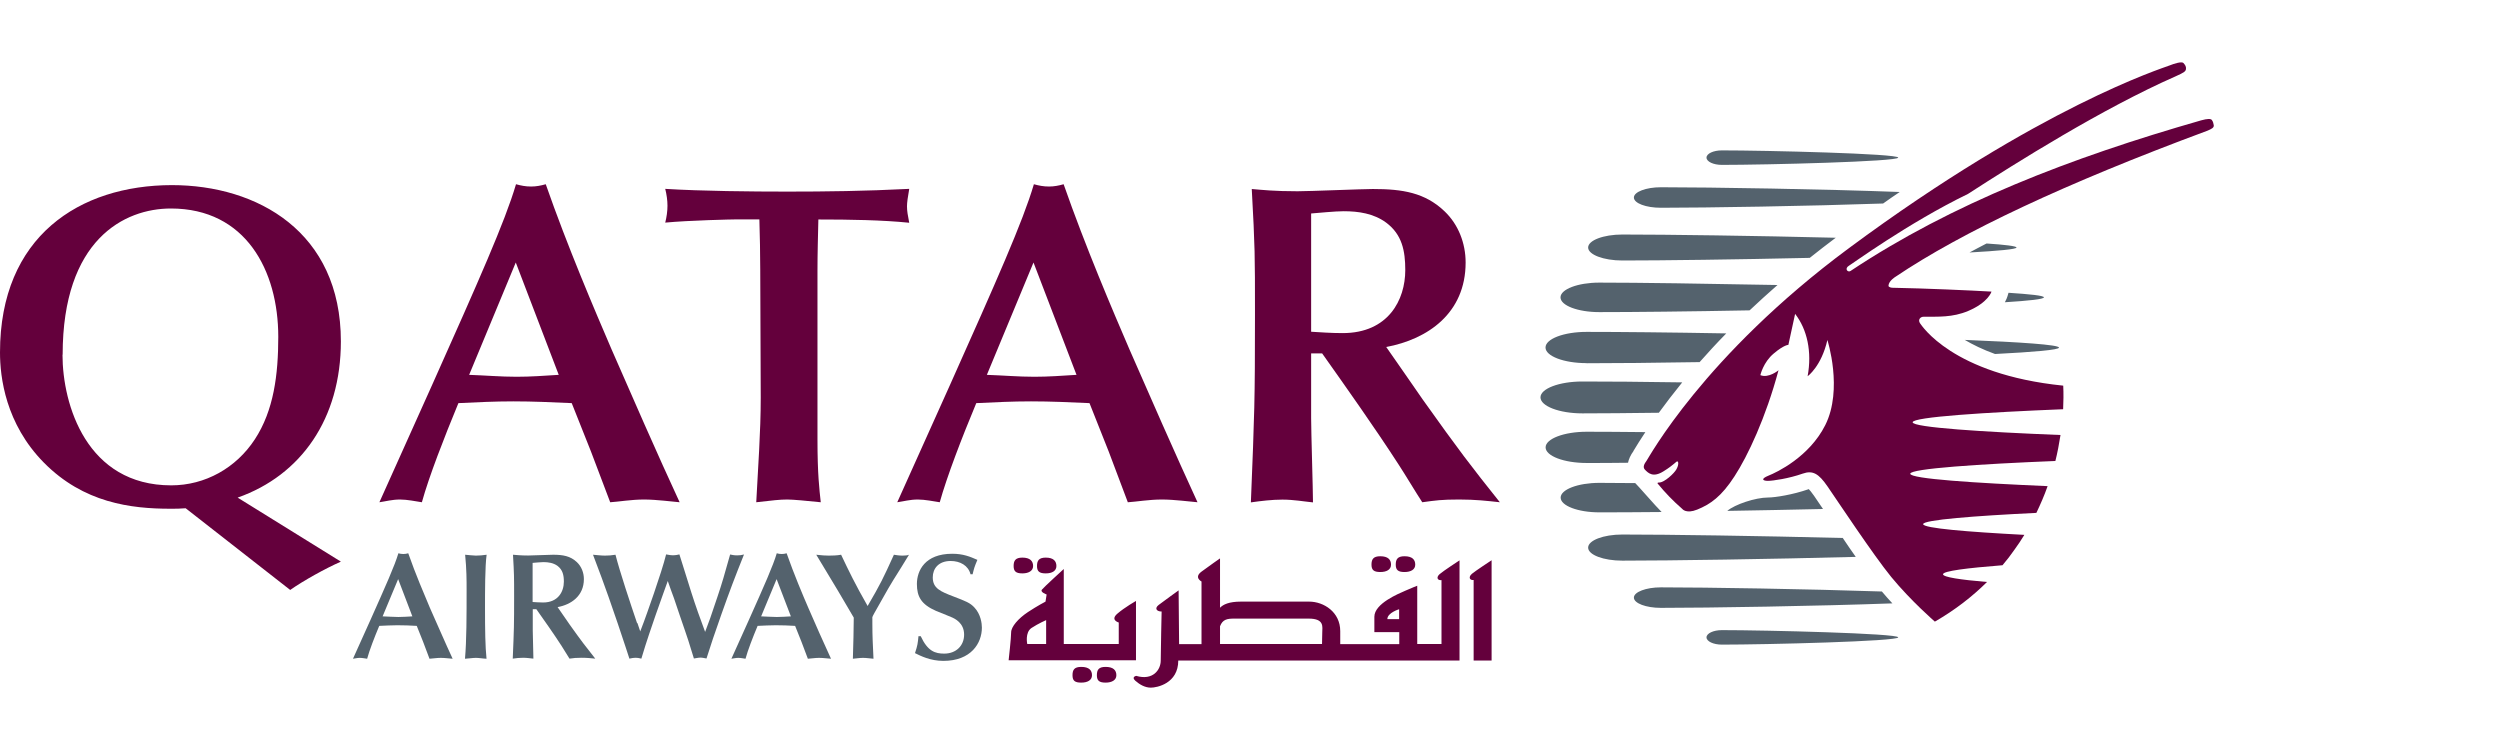
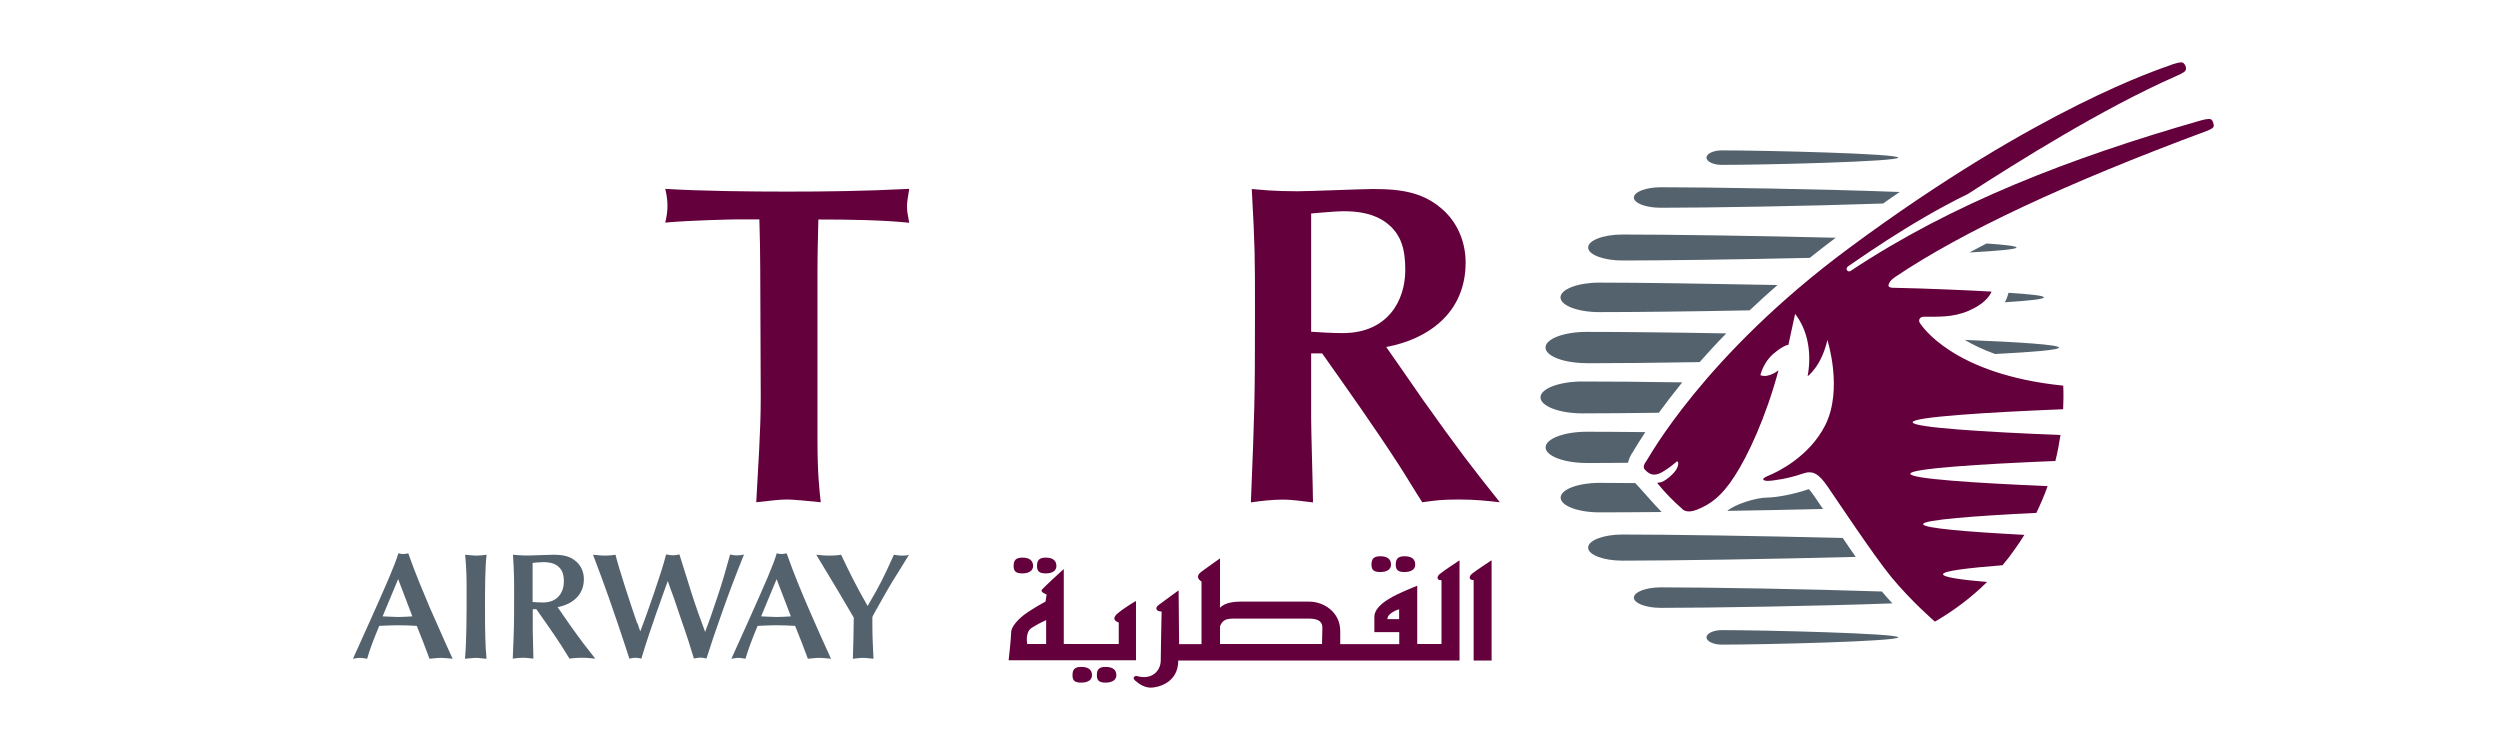
<svg xmlns="http://www.w3.org/2000/svg" width="200px" height="60px" viewBox="0 0 200 60" version="1.1">
  <g id="surface1">
    <rect x="0" y="0" width="200" height="60" style="fill:rgb(100%,100%,100%);fill-opacity:1;stroke:none;" />
    <path style=" stroke:none;fill-rule:nonzero;fill:rgb(39.216%,0%,23.529%);fill-opacity:1;" d="M 83.699 51.52 L 82.18 51.52 C 82.18 51.52 81.98 50.602 82.52 50.238 C 83.07 49.879 83.691 49.609 83.691 49.609 C 83.691 49.609 83.691 51.52 83.691 51.52 Z M 90.891 48.07 C 90.891 48.07 89.969 48.59 89.379 49.102 C 88.801 49.609 89.5 49.801 89.5 49.801 L 89.5 51.52 L 85.102 51.52 L 85.102 45.52 C 85.102 45.52 83.5 46.98 83.352 47.172 C 83.191 47.371 83.73 47.559 83.73 47.559 L 83.641 48.129 C 83.641 48.129 83 48.461 82.23 48.969 C 81.461 49.48 80.891 50.141 80.891 50.59 C 80.891 51.039 80.691 52.82 80.691 52.82 L 90.879 52.82 C 90.879 52.82 90.879 48.059 90.879 48.059 Z M 81.789 45.871 C 82.289 45.871 82.648 45.672 82.648 45.281 C 82.648 44.891 82.41 44.609 81.789 44.609 C 81.238 44.609 81.09 44.852 81.09 45.281 C 81.09 45.711 81.281 45.871 81.789 45.871 M 83.66 45.871 C 84.172 45.871 84.512 45.672 84.512 45.281 C 84.512 44.891 84.281 44.609 83.66 44.609 C 83.109 44.609 82.961 44.852 82.961 45.281 C 82.961 45.711 83.148 45.871 83.66 45.871 M 86.5 53.352 C 85.949 53.352 85.801 53.578 85.801 54.02 C 85.801 54.461 85.988 54.609 86.5 54.609 C 87.012 54.609 87.359 54.41 87.359 54.02 C 87.359 53.629 87.129 53.352 86.5 53.352 M 88.449 53.352 C 87.898 53.352 87.75 53.578 87.75 54.02 C 87.75 54.461 87.949 54.609 88.449 54.609 C 88.949 54.609 89.309 54.41 89.309 54.02 C 89.309 53.629 89.078 53.352 88.449 53.352 M 110.422 45.762 C 110.93 45.762 111.281 45.57 111.281 45.172 C 111.281 44.77 111.039 44.5 110.422 44.5 C 109.871 44.5 109.719 44.738 109.719 45.172 C 109.719 45.602 109.91 45.762 110.422 45.762 M 112.359 45.762 C 112.859 45.762 113.219 45.57 113.219 45.172 C 113.219 44.77 112.98 44.5 112.359 44.5 C 111.809 44.5 111.66 44.738 111.66 45.172 C 111.66 45.602 111.852 45.762 112.359 45.762 M 117.738 45.922 C 117.469 46.148 117.551 46.441 117.891 46.398 L 117.891 52.84 L 119.328 52.84 L 119.328 44.82 C 119.328 44.82 118 45.691 117.73 45.922 M 111.93 49.531 L 110.988 49.531 C 110.988 49.02 111.93 48.738 111.93 48.738 Z M 105.781 50.602 C 105.781 50.828 105.77 51.211 105.762 51.52 L 97.602 51.52 L 97.602 50.102 C 97.809 49.551 98.172 49.488 98.73 49.488 L 104.691 49.488 C 105.98 49.488 105.781 50.16 105.781 50.602 M 115.32 46.391 L 115.32 51.52 L 113.379 51.52 L 113.379 46.859 C 113.379 46.859 112.98 47.012 112.441 47.25 C 111.898 47.488 109.949 48.281 109.949 49.34 L 109.949 50.57 L 111.941 50.57 L 111.941 51.531 L 107.219 51.531 C 107.219 51.309 107.219 50.969 107.219 50.488 C 107.219 48.961 105.898 48.129 104.73 48.129 L 99.27 48.129 C 98.32 48.129 97.852 48.359 97.602 48.621 L 97.602 44.672 C 97.602 44.672 96.75 45.262 96.121 45.73 C 95.488 46.199 96.121 46.52 96.121 46.52 L 96.121 51.531 L 94.328 51.531 L 94.289 47.23 C 94.289 47.23 93.039 48.129 92.691 48.398 C 92.34 48.672 92.531 48.922 92.93 48.922 C 92.93 48.922 92.859 52.09 92.859 52.84 C 92.859 53.59 92.23 54.461 90.898 54.07 C 90.898 54.07 90.48 54.148 90.828 54.461 C 91.18 54.77 91.602 55.012 92.07 55.012 C 92.539 55.012 94.262 54.691 94.262 52.84 L 116.762 52.84 L 116.762 44.828 C 116.762 44.828 115.441 45.691 115.172 45.93 C 114.891 46.172 114.969 46.449 115.328 46.41 " />
-     <path style=" stroke:none;fill-rule:evenodd;fill:rgb(39.216%,0%,23.529%);fill-opacity:1;" d="M 5.012 28.379 C 5.012 19.172 9.941 16.68 13.672 16.68 C 19.66 16.68 22.262 21.648 22.262 26.949 C 22.262 29.98 21.898 32.84 20.391 35.141 C 18.891 37.441 16.41 38.828 13.699 38.828 C 6.941 38.828 5 32.391 5 28.371 M 23.211 47.199 C 24.309 46.43 26.031 45.48 27.27 44.93 L 19.012 39.809 C 24.09 38.02 27.27 33.488 27.27 27.309 C 27.27 18.539 20.578 14.809 13.75 14.809 C 6.359 14.82 0 18.91 0 28.199 C 0 30.172 0.441 33.898 3.512 37.012 C 6.691 40.23 10.461 40.699 13.641 40.699 C 14.039 40.699 14.441 40.699 14.852 40.66 L 23.219 47.199 " />
-     <path style=" stroke:none;fill-rule:evenodd;fill:rgb(39.216%,0%,23.529%);fill-opacity:1;" d="M 44.691 29.988 C 43.559 30.059 42.461 30.141 41.328 30.141 C 40.051 30.141 38.809 30.031 37.531 29.988 L 41.262 21 L 44.699 29.988 Z M 48.82 40.18 C 49.48 40.141 50.5 39.961 51.52 39.961 C 52.539 39.961 53.82 40.141 54.371 40.18 C 52.719 36.629 50.309 31.121 48.922 27.941 C 47.602 24.871 45.41 19.75 43.66 14.738 C 43.262 14.852 42.891 14.922 42.488 14.922 C 42.051 14.922 41.691 14.852 41.281 14.738 C 40.398 17.738 38.281 22.488 34.59 30.75 L 30.352 40.18 C 30.859 40.109 31.371 39.961 32 39.961 C 32.578 39.961 33.281 40.109 33.75 40.18 C 34.328 38.102 35.512 35.059 36.672 32.25 C 38.129 32.18 39.602 32.109 41.059 32.109 C 42.629 32.109 44.172 32.18 45.738 32.25 L 47.281 36.129 L 48.82 40.191 " />
    <path style=" stroke:none;fill-rule:evenodd;fill:rgb(39.216%,0%,23.529%);fill-opacity:1;" d="M 65.398 21.648 C 65.398 20.262 65.441 18.871 65.469 17.559 C 67.988 17.559 70.59 17.602 72.738 17.82 C 72.629 17.238 72.559 16.91 72.559 16.5 C 72.559 16.211 72.629 15.73 72.738 15.109 C 69.23 15.289 66.012 15.328 62.98 15.328 C 60.172 15.328 56.109 15.289 53.219 15.109 C 53.328 15.551 53.398 16.02 53.398 16.461 C 53.398 16.898 53.328 17.379 53.219 17.809 C 55.09 17.629 58.602 17.551 58.922 17.551 L 60.75 17.551 C 60.789 18.969 60.82 20.25 60.82 21.609 L 60.859 31.809 C 60.859 34.59 60.641 37.398 60.5 40.18 C 61.82 40.031 62.371 39.961 62.988 39.961 C 63.43 39.961 64.602 40.07 65.66 40.18 C 65.551 39.16 65.398 37.949 65.398 35.172 L 65.398 21.641 " />
-     <path style=" stroke:none;fill-rule:evenodd;fill:rgb(39.216%,0%,23.529%);fill-opacity:1;" d="M 86.109 29.988 C 84.98 30.059 83.879 30.141 82.75 30.141 C 81.469 30.141 80.23 30.031 78.949 29.988 L 82.68 21 L 86.121 29.988 Z M 90.238 40.18 C 90.898 40.141 91.922 39.961 92.949 39.961 C 93.98 39.961 95.25 40.141 95.801 40.18 C 94.16 36.629 91.738 31.121 90.352 27.941 C 89.031 24.871 86.84 19.75 85.09 14.738 C 84.691 14.852 84.32 14.922 83.922 14.922 C 83.48 14.922 83.121 14.852 82.711 14.738 C 81.828 17.738 79.711 22.488 76.02 30.75 L 71.781 40.18 C 72.289 40.109 72.801 39.961 73.422 39.961 C 74 39.961 74.699 40.109 75.18 40.18 C 75.762 38.102 76.93 35.059 78.102 32.25 C 79.559 32.18 81.02 32.109 82.48 32.109 C 84.051 32.109 85.59 32.18 87.16 32.25 L 88.699 36.129 L 90.23 40.191 " />
    <path style=" stroke:none;fill-rule:evenodd;fill:rgb(39.216%,0%,23.529%);fill-opacity:1;" d="M 110.891 27.762 C 114.219 27.141 117.25 25.059 117.25 21 C 117.25 19.461 116.672 17.961 115.57 16.91 C 114 15.41 112.211 15.121 109.828 15.121 C 108.988 15.121 104.75 15.301 103.801 15.301 C 101.93 15.301 100.98 15.191 100.141 15.121 C 100.398 19.828 100.398 20.352 100.398 25.129 C 100.398 32.191 100.359 32.988 100.07 40.191 C 100.871 40.078 101.75 39.969 102.59 39.969 C 103.5 39.969 104.309 40.121 105.039 40.191 C 105.039 39.238 104.891 34.52 104.891 33.461 L 104.891 28.27 L 105.77 28.27 C 107.738 31.051 110.012 34.262 111.879 37.148 C 112.43 37.988 113.23 39.34 113.781 40.18 C 114.879 40.031 115.32 39.961 116.738 39.961 C 118.051 39.961 118.969 40.07 119.988 40.18 C 117.68 37.289 116.699 36.012 113.809 31.949 C 113.262 31.18 112.461 29.98 111.91 29.211 L 110.891 27.75 Z M 104.891 17.078 C 105.441 17.039 106.789 16.898 107.488 16.898 C 108.691 16.898 109.898 17.078 110.891 17.809 C 112.172 18.762 112.422 20.078 112.422 21.609 C 112.422 23.988 111.07 26.648 107.41 26.648 C 106.461 26.648 105.578 26.578 104.891 26.539 L 104.891 17.07 " />
    <path style=" stroke:none;fill-rule:evenodd;fill:rgb(32.941%,38.431%,42.745%);fill-opacity:1;" d="M 32.988 49.309 C 32.621 49.328 32.25 49.359 31.871 49.359 C 31.449 49.359 31.039 49.32 30.609 49.309 L 31.852 46.328 Z M 34.359 52.699 C 34.578 52.691 34.922 52.629 35.262 52.629 C 35.602 52.629 36.02 52.691 36.211 52.699 C 35.66 51.52 34.871 49.691 34.398 48.641 C 33.969 47.621 33.238 45.922 32.66 44.262 C 32.531 44.301 32.398 44.32 32.27 44.32 C 32.121 44.32 32 44.301 31.871 44.262 C 31.578 45.25 30.871 46.828 29.648 49.57 L 28.238 52.699 C 28.41 52.68 28.578 52.629 28.789 52.629 C 28.98 52.629 29.211 52.68 29.371 52.699 C 29.559 52.012 29.949 51 30.34 50.07 C 30.828 50.051 31.309 50.02 31.789 50.02 C 32.309 50.02 32.82 50.039 33.34 50.07 L 33.852 51.352 L 34.359 52.699 " />
    <path style=" stroke:none;fill-rule:evenodd;fill:rgb(32.941%,38.431%,42.745%);fill-opacity:1;" d="M 37.328 47.18 C 37.328 49.25 37.328 51.25 37.199 52.699 C 37.469 52.691 37.809 52.629 38.07 52.629 C 38.328 52.629 38.641 52.691 38.922 52.699 C 38.82 51.719 38.801 50.41 38.801 48.602 C 38.801 47.379 38.801 45.281 38.93 44.379 C 38.641 44.422 38.34 44.449 38.07 44.449 C 37.891 44.449 37.441 44.398 37.211 44.379 C 37.328 45.559 37.328 46.422 37.328 47.18 " />
    <path style=" stroke:none;fill-rule:evenodd;fill:rgb(32.941%,38.431%,42.745%);fill-opacity:1;" d="M 44.602 48.57 C 45.699 48.371 46.711 47.672 46.711 46.328 C 46.711 45.82 46.52 45.32 46.148 44.969 C 45.629 44.48 45.031 44.379 44.25 44.379 C 43.969 44.379 42.559 44.441 42.25 44.441 C 41.629 44.441 41.32 44.398 41.039 44.379 C 41.129 45.941 41.129 46.109 41.129 47.699 C 41.129 50.039 41.121 50.309 41.02 52.691 C 41.289 52.648 41.578 52.621 41.859 52.621 C 42.16 52.621 42.43 52.672 42.672 52.691 C 42.672 52.379 42.621 50.809 42.621 50.461 L 42.621 48.738 L 42.91 48.738 C 43.559 49.66 44.32 50.73 44.93 51.68 C 45.109 51.961 45.379 52.41 45.559 52.691 C 45.922 52.641 46.07 52.621 46.539 52.621 C 46.969 52.621 47.281 52.66 47.621 52.691 C 46.859 51.73 46.531 51.309 45.57 49.961 C 45.391 49.699 45.121 49.301 44.941 49.051 L 44.602 48.559 Z M 42.609 45.031 C 42.789 45.02 43.238 44.969 43.469 44.969 C 43.871 44.969 44.27 45.031 44.602 45.27 C 45.02 45.59 45.109 46.02 45.109 46.531 C 45.109 47.32 44.66 48.199 43.449 48.199 C 43.129 48.199 42.84 48.172 42.609 48.16 L 42.609 45.02 " />
    <path style=" stroke:none;fill-rule:evenodd;fill:rgb(32.941%,38.431%,42.745%);fill-opacity:1;" d="M 50.969 49.859 C 50.398 48.18 49.609 45.809 49.238 44.379 C 48.941 44.43 48.672 44.449 48.391 44.449 C 48.102 44.449 47.691 44.398 47.441 44.379 C 47.941 45.691 48.371 46.852 48.691 47.77 C 49.25 49.352 49.609 50.441 50.051 51.77 L 50.352 52.691 C 50.52 52.648 50.711 52.621 50.852 52.621 C 50.988 52.621 51.109 52.641 51.309 52.691 C 51.5 52.059 51.738 51.281 51.91 50.789 C 52.379 49.41 52.441 49.211 53.059 47.488 L 53.422 46.48 C 53.551 46.871 53.781 47.488 53.922 47.871 C 54.051 48.25 54.672 50.102 54.82 50.512 C 55.012 51.059 55.059 51.211 55.512 52.68 C 55.621 52.672 55.852 52.609 56.031 52.609 C 56.211 52.609 56.328 52.648 56.52 52.68 C 56.98 51.238 57.031 51.09 57.711 49.148 C 58.379 47.262 58.789 46.18 59.52 44.359 C 59.34 44.41 59.16 44.43 58.969 44.43 C 58.738 44.43 58.551 44.391 58.41 44.359 C 57.969 45.941 57.75 46.699 57.398 47.738 C 56.828 49.441 56.762 49.629 56.41 50.551 C 56.02 49.512 55.641 48.449 55.301 47.379 C 55.109 46.801 54.371 44.371 54.352 44.352 C 54.18 44.391 54.059 44.422 53.82 44.422 C 53.602 44.422 53.441 44.371 53.289 44.352 C 52.93 45.828 51.641 49.391 51.52 49.719 L 51.219 50.512 L 50.988 49.828 " />
    <path style=" stroke:none;fill-rule:evenodd;fill:rgb(32.941%,38.431%,42.745%);fill-opacity:1;" d="M 63.27 49.309 C 62.891 49.328 62.531 49.359 62.148 49.359 C 61.73 49.359 61.32 49.32 60.891 49.309 L 62.129 46.328 Z M 64.629 52.699 C 64.852 52.691 65.191 52.629 65.531 52.629 C 65.871 52.629 66.289 52.691 66.48 52.699 C 65.93 51.52 65.129 49.691 64.672 48.641 C 64.23 47.621 63.512 45.922 62.93 44.262 C 62.801 44.301 62.672 44.32 62.539 44.32 C 62.391 44.32 62.27 44.301 62.141 44.262 C 61.852 45.25 61.148 46.828 59.922 49.57 L 58.512 52.699 C 58.68 52.68 58.852 52.629 59.059 52.629 C 59.27 52.629 59.48 52.68 59.641 52.699 C 59.828 52.012 60.219 51 60.609 50.07 C 61.102 50.051 61.578 50.02 62.059 50.02 C 62.578 50.02 63.09 50.039 63.609 50.07 L 64.121 51.352 L 64.629 52.699 " />
    <path style=" stroke:none;fill-rule:evenodd;fill:rgb(32.941%,38.431%,42.745%);fill-opacity:1;" d="M 69.781 49.449 C 69.781 49.34 69.859 49.211 69.941 49.059 C 70.449 48.191 70.922 47.281 71.469 46.398 C 71.648 46.109 72.539 44.699 72.719 44.379 C 72.59 44.43 72.449 44.449 72.211 44.449 C 71.941 44.449 71.699 44.41 71.512 44.379 C 70.641 46.301 70.441 46.711 69.41 48.48 C 68.379 46.672 67.922 45.711 67.289 44.379 C 66.941 44.441 66.59 44.449 66.301 44.449 C 66.031 44.449 65.75 44.43 65.301 44.379 C 65.93 45.441 66.961 47.109 67.578 48.18 L 68.301 49.41 C 68.301 50.16 68.262 51.75 68.23 52.699 C 68.461 52.68 68.801 52.629 69.039 52.629 C 69.32 52.629 69.602 52.68 69.879 52.699 C 69.828 51.57 69.789 50.922 69.789 49.898 L 69.789 49.449 " />
-     <path style=" stroke:none;fill-rule:evenodd;fill:rgb(32.941%,38.431%,42.745%);fill-opacity:1;" d="M 73.48 50.879 C 73.422 51.461 73.41 51.621 73.199 52.25 C 73.641 52.469 74.422 52.871 75.469 52.871 C 77.691 52.871 78.551 51.449 78.551 50.211 C 78.551 49.871 78.461 49.148 77.961 48.609 C 77.609 48.219 77.238 48.09 76.309 47.73 C 75.238 47.32 74.621 47.07 74.621 46.191 C 74.621 45.48 75.09 44.879 76.051 44.879 C 76.809 44.879 77.461 45.238 77.641 45.941 L 77.809 45.941 C 77.922 45.48 77.941 45.379 78.191 44.789 C 77.602 44.531 77.059 44.301 76.18 44.301 C 73.988 44.301 73.352 45.66 73.352 46.719 C 73.352 47.73 73.699 48.352 74.879 48.871 C 75.219 49.012 75.789 49.23 76.129 49.379 C 76.359 49.48 77.129 49.82 77.129 50.77 C 77.129 51.641 76.5 52.289 75.539 52.289 C 74.82 52.289 74.219 52.109 73.66 50.898 L 73.488 50.898 " />
    <path style=" stroke:none;fill-rule:nonzero;fill:rgb(32.941%,38.431%,42.745%);fill-opacity:1;" d="M 144.672 39.141 C 143.449 39.57 142.012 39.801 141.449 39.801 C 140.43 39.801 138.781 40.359 138.18 40.871 C 140.641 40.828 143.262 40.781 145.84 40.719 C 145.672 40.461 145.121 39.66 145.121 39.66 C 144.898 39.34 144.77 39.199 144.699 39.129 C 144.691 39.129 144.699 39.129 144.672 39.129 M 129.789 20.84 C 133 20.84 138.93 20.762 144.781 20.629 C 145.441 20.102 146.141 19.559 146.859 19.02 C 140.379 18.859 133.391 18.762 129.789 18.762 C 128.27 18.762 127.051 19.23 127.051 19.801 C 127.051 20.371 128.281 20.84 129.789 20.84 M 130.711 15.801 C 130.711 16.262 131.68 16.621 132.871 16.621 C 136.539 16.621 144.699 16.488 150.648 16.281 C 151.09 15.969 151.539 15.648 151.98 15.359 C 145.969 15.129 136.82 14.98 132.871 14.98 C 131.68 14.98 130.711 15.352 130.711 15.801 M 157.16 27.18 C 157.82 27.57 158.609 27.961 159.602 28.32 C 162.719 28.16 164.719 27.988 164.719 27.809 C 164.719 27.578 161.629 27.371 157.16 27.191 M 127.941 24.969 C 130.672 24.969 135.121 24.922 139.969 24.828 C 140.672 24.172 141.41 23.488 142.199 22.801 C 136.52 22.691 131.078 22.609 127.941 22.609 C 126.23 22.609 124.84 23.141 124.84 23.789 C 124.84 24.441 126.23 24.969 127.941 24.969 M 158.922 19.48 C 158.449 19.719 158.012 19.961 157.559 20.199 C 159.859 20.07 161.32 19.941 161.32 19.801 C 161.32 19.691 160.422 19.578 158.93 19.48 M 137.75 13.191 C 141.238 13.191 151.859 12.93 151.859 12.609 C 151.859 12.289 141.238 12.031 137.75 12.031 C 137.07 12.031 136.52 12.289 136.52 12.609 C 136.52 12.93 137.07 13.191 137.75 13.191 M 160.602 23.691 C 160.57 23.789 160.512 23.961 160.391 24.18 C 162.328 24.059 163.512 23.93 163.512 23.789 C 163.512 23.648 162.441 23.539 160.68 23.422 C 160.68 23.422 160.602 23.691 160.602 23.691 Z M 147.41 43.039 C 140.77 42.871 133.488 42.762 129.789 42.762 C 128.27 42.762 127.051 43.23 127.051 43.809 C 127.051 44.391 128.281 44.852 129.789 44.852 C 133.68 44.852 141.551 44.73 148.461 44.551 C 148.109 44.051 147.762 43.551 147.422 43.039 M 150.551 47.32 C 144.609 47.121 136.52 46.988 132.871 46.988 C 131.68 46.988 130.711 47.359 130.711 47.809 C 130.711 48.262 131.68 48.629 132.871 48.629 C 136.691 48.629 145.391 48.488 151.391 48.27 C 151.109 47.969 150.828 47.648 150.551 47.32 M 136.52 50.988 C 136.52 51.309 137.07 51.57 137.75 51.57 C 141.238 51.57 151.859 51.309 151.859 50.988 C 151.859 50.672 141.238 50.41 137.75 50.41 C 137.07 50.41 136.52 50.672 136.52 50.988 M 130.238 37.031 C 130.301 36.738 130.43 36.422 130.699 36.059 C 130.66 36.109 130.641 36.148 130.68 36.07 C 130.922 35.66 131.238 35.16 131.629 34.57 C 129.801 34.551 128.191 34.539 126.941 34.539 C 125.121 34.539 123.648 35.102 123.648 35.789 C 123.648 36.48 125.121 37.039 126.941 37.039 C 127.871 37.039 128.988 37.039 130.25 37.02 M 132.93 40.961 C 132.488 40.531 131 38.809 130.82 38.648 C 129.738 38.648 128.762 38.629 127.949 38.629 C 126.238 38.629 124.852 39.16 124.852 39.809 C 124.852 40.461 126.238 40.988 127.949 40.988 C 129.262 40.988 130.98 40.98 132.941 40.961 M 132.699 33.031 C 133.238 32.289 133.859 31.48 134.578 30.59 C 131.371 30.539 128.559 30.52 126.59 30.52 C 124.738 30.52 123.238 31.09 123.238 31.789 C 123.238 32.488 124.738 33.07 126.59 33.07 C 128.16 33.07 130.281 33.051 132.699 33.02 M 126.93 29.059 C 129.109 29.059 132.32 29.031 135.969 28.969 C 136.621 28.23 137.32 27.469 138.102 26.672 C 133.59 26.59 129.52 26.551 126.93 26.551 C 125.109 26.551 123.641 27.109 123.641 27.801 C 123.641 28.488 125.109 29.051 126.93 29.051 " />
    <path style=" stroke:none;fill-rule:nonzero;fill:rgb(39.216%,0%,23.529%);fill-opacity:1;" d="M 165.059 30.859 C 165.09 31.5 165.078 32.129 165.051 32.738 C 158.871 32.988 153.012 33.359 153.012 33.781 C 153.012 34.199 158.738 34.559 164.84 34.801 C 164.73 35.5 164.602 36.199 164.43 36.879 C 158.41 37.121 152.82 37.488 152.82 37.898 C 152.82 38.309 158.031 38.641 163.809 38.891 C 163.551 39.629 163.238 40.34 162.91 41.031 C 157.949 41.27 153.852 41.59 153.852 41.93 C 153.852 42.262 157.43 42.551 161.949 42.789 C 161.699 43.199 161.43 43.602 161.148 43.988 C 160.859 44.41 160.539 44.82 160.199 45.219 C 157.379 45.441 155.441 45.68 155.441 45.941 C 155.441 46.172 156.828 46.379 158.961 46.559 C 157.789 47.719 156.422 48.789 154.789 49.73 C 154.789 49.73 152.879 48.078 151.301 46.16 C 149.891 44.441 146.898 39.922 146.199 38.91 C 145.5 37.898 145.031 37.602 144.211 37.891 C 143.109 38.281 141.828 38.469 141.43 38.469 C 141.031 38.469 140.82 38.32 141.48 38.051 C 142.141 37.789 144.738 36.559 146.02 34.012 C 147.461 31.148 146.191 27.199 146.191 27.199 C 145.711 29.309 144.609 30.102 144.609 30.102 C 144.969 28.141 144.578 26.359 143.609 25.109 L 143.07 27.59 C 143.07 27.59 142.73 27.578 141.898 28.281 C 141.059 28.98 140.828 30.012 140.828 30.012 C 141.488 30.281 142.281 29.621 142.281 29.621 C 141.27 33.398 139.82 36.48 138.762 38.102 C 137.711 39.73 136.828 40.34 135.77 40.77 C 134.879 41.129 134.578 40.711 134.578 40.711 C 133.801 40.031 133.219 39.422 132.609 38.68 C 132.609 38.68 132.559 38.59 132.73 38.602 C 133.16 38.602 133.941 37.859 134.109 37.551 C 134.309 37.199 134.281 36.93 134.191 36.91 C 134.102 36.891 133.93 37.18 133.09 37.699 C 132.25 38.23 131.871 37.859 131.59 37.57 C 131.379 37.34 131.59 37.051 131.719 36.871 C 131.852 36.711 136.262 28.48 147.93 19.84 C 163.23 8.512 173 5.461 173.559 5.238 C 173.93 5.09 174.531 4.898 174.672 5.039 C 174.82 5.199 174.898 5.328 174.879 5.512 C 174.859 5.699 174.762 5.789 174.059 6.102 C 168.18 8.691 161.328 13 157.441 15.512 C 152.648 17.84 148.078 21.18 147.91 21.262 C 147.539 21.488 147.809 21.82 148.039 21.68 C 156.129 16.301 165.609 12.629 176.09 9.629 C 176.59 9.488 176.871 9.488 176.949 9.602 C 177.039 9.719 177.078 9.871 177.102 10.02 C 177.121 10.211 176.961 10.309 176.531 10.48 C 165.27 14.66 156.969 18.551 151.641 22.141 C 151.641 22.141 151.09 22.469 151.078 22.859 C 151.078 23 151.379 23.02 151.379 23.02 C 154.059 23.07 157.629 23.23 159.32 23.328 C 159.32 23.328 159.078 24.191 157.449 24.879 C 156.191 25.41 155.031 25.328 153.879 25.34 C 153.621 25.34 153.41 25.59 153.609 25.871 C 153.711 26 156.16 29.949 165.059 30.852 " />
  </g>
</svg>